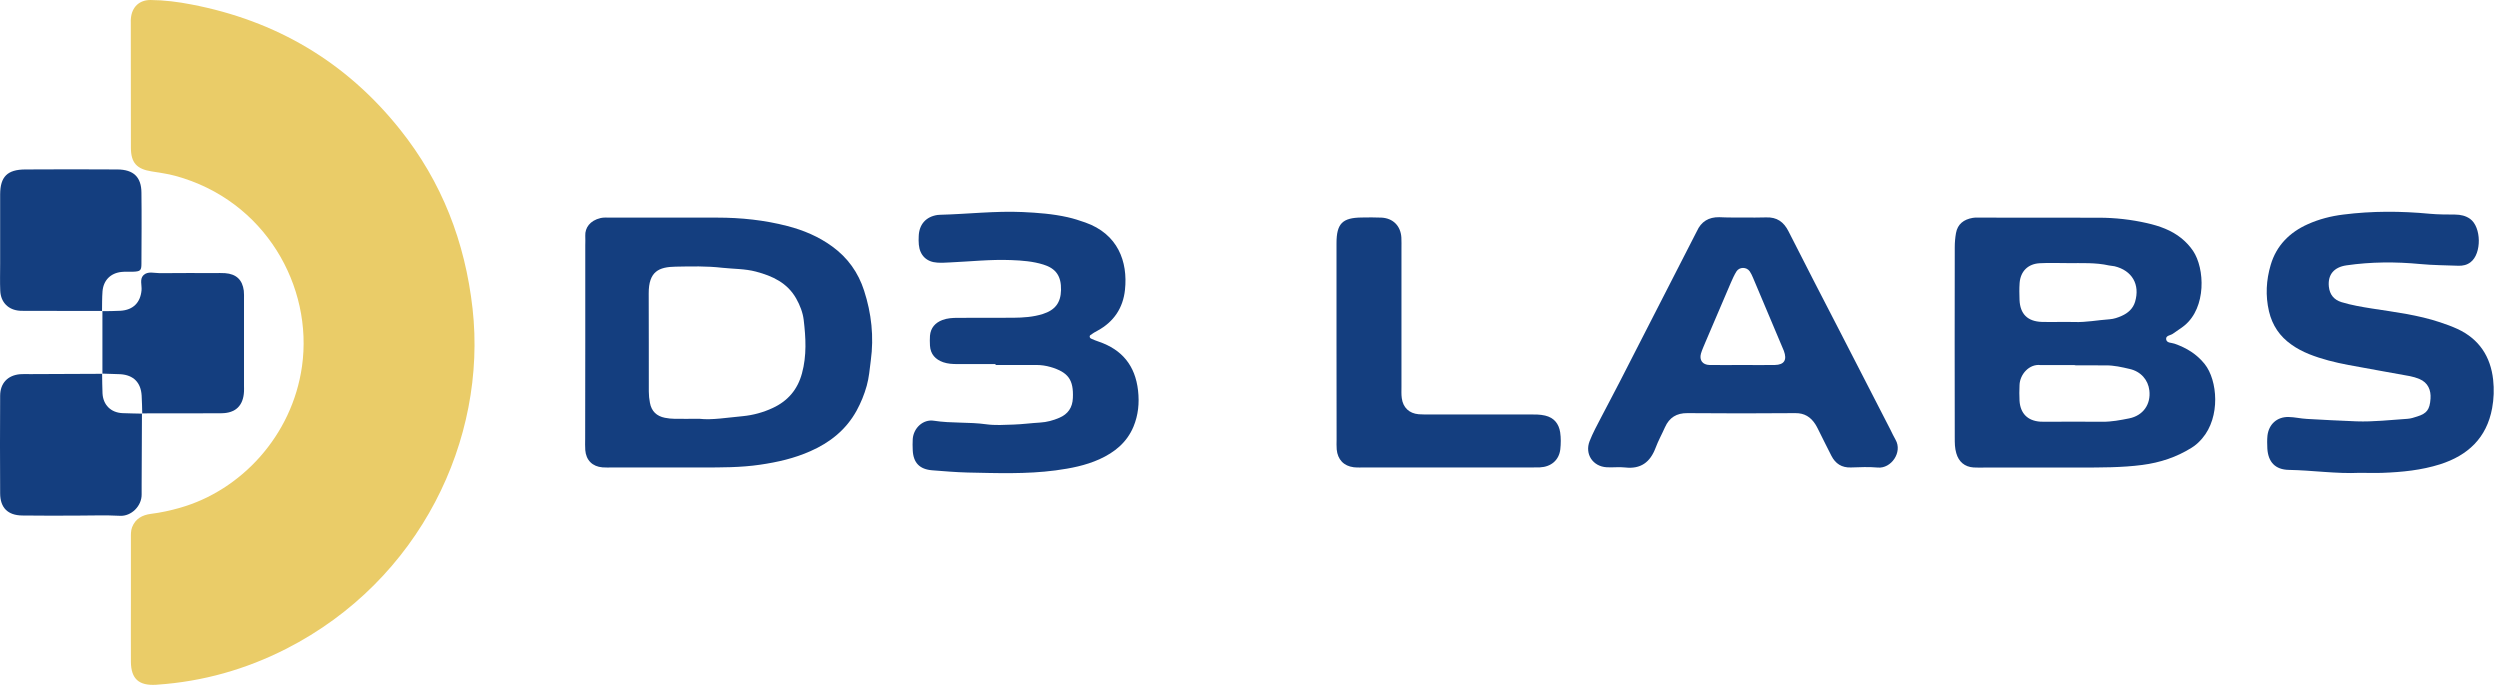
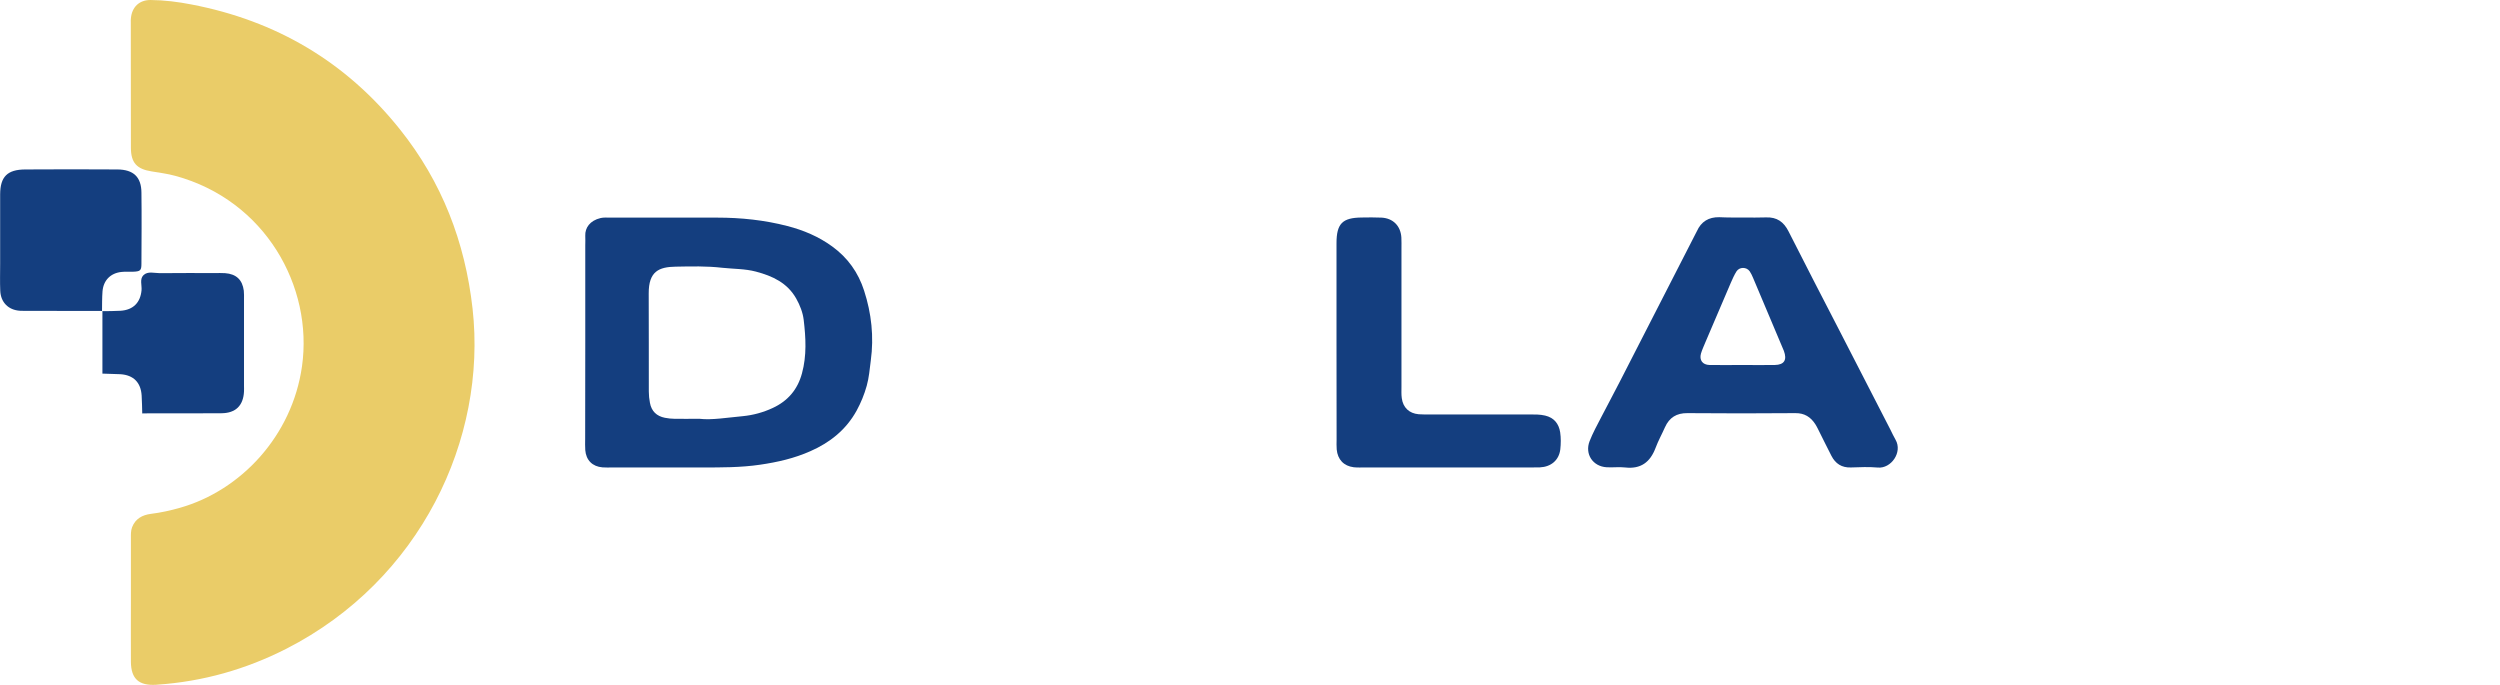
<svg xmlns="http://www.w3.org/2000/svg" class="sm:h-[4.25rem] h-[2rem] w-auto" width="186" height="51" viewBox="0 0 186 51" fill="none">
  <path d="M9.739 44.605C9.739 43.089 9.739 41.573 9.739 40.058C9.739 39.779 9.724 39.5 9.829 39.221C10.078 38.587 10.591 38.316 11.217 38.233C11.956 38.142 12.672 37.984 13.389 37.78C17.928 36.491 21.736 32.426 22.468 27.261C23.312 21.318 19.73 14.901 13.042 13.084C12.469 12.925 11.865 12.85 11.277 12.752C10.176 12.578 9.739 12.111 9.739 10.987C9.731 7.888 9.731 4.781 9.731 1.682C9.731 1.576 9.724 1.47 9.739 1.365C9.814 0.528 10.357 0 11.194 0C12.22 0.008 13.238 0.136 14.241 0.332C20.545 1.538 25.755 4.608 29.759 9.63C32.874 13.528 34.601 17.993 35.159 22.962C36.245 32.683 31.26 43.18 21.314 48.262C18.297 49.801 15.093 50.706 11.714 50.939C11.677 50.939 11.647 50.947 11.609 50.947C10.335 51.022 9.754 50.51 9.739 49.25C9.731 47.704 9.739 46.158 9.739 44.605Z" fill="#EACC68" />
-   <path d="M145.427 25.481C145.427 23.121 145.427 20.76 145.434 18.393C145.434 18.046 145.464 17.691 145.525 17.344C145.645 16.666 146.113 16.326 146.754 16.213C146.958 16.175 147.176 16.191 147.387 16.191C150.313 16.191 153.239 16.191 156.165 16.198C157.364 16.198 158.555 16.334 159.724 16.598C160.651 16.809 161.549 17.118 162.31 17.736C162.642 18.008 162.921 18.31 163.163 18.664C164.045 19.976 164.158 22.872 162.529 24.214C162.258 24.44 161.948 24.614 161.669 24.825C161.489 24.961 161.111 24.953 161.164 25.255C161.21 25.534 161.564 25.489 161.79 25.572C162.672 25.881 163.434 26.341 164.03 27.087C164.987 28.286 165.221 31.016 163.841 32.622C163.607 32.894 163.359 33.128 163.049 33.316C161.926 34.017 160.712 34.417 159.392 34.591C157.846 34.794 156.3 34.779 154.755 34.787C152.357 34.794 149.959 34.787 147.568 34.787C147.319 34.787 147.071 34.794 146.829 34.779C146.173 34.734 145.728 34.357 145.547 33.716C145.434 33.339 145.434 32.954 145.434 32.562C145.427 30.202 145.427 27.841 145.427 25.481ZM154.363 27.178C154.363 27.17 154.363 27.17 154.363 27.163C153.586 27.163 152.817 27.163 152.04 27.163C151.972 27.163 151.897 27.17 151.829 27.163C150.992 27.05 150.275 27.841 150.253 28.656C150.238 29.04 150.23 29.433 150.253 29.817C150.313 30.76 150.856 31.303 151.784 31.371C151.889 31.378 151.995 31.378 152.1 31.378C153.541 31.378 154.981 31.363 156.421 31.378C157.092 31.386 157.756 31.258 158.404 31.129C159.46 30.918 160.033 30.073 159.912 29.048C159.822 28.271 159.287 27.638 158.442 27.449C157.861 27.314 157.281 27.178 156.678 27.185C155.908 27.185 155.132 27.178 154.363 27.178ZM153.872 19.576C153.171 19.576 152.462 19.546 151.761 19.584C150.886 19.629 150.328 20.18 150.26 21.047C150.23 21.469 150.238 21.892 150.253 22.314C150.298 23.362 150.849 23.913 151.912 23.95C152.719 23.973 153.526 23.935 154.332 23.958C155.215 23.988 156.082 23.814 156.957 23.754C157.266 23.732 157.582 23.626 157.861 23.498C158.321 23.294 158.698 22.962 158.849 22.457C159.234 21.16 158.623 20.127 157.326 19.81C157.19 19.78 157.047 19.78 156.911 19.75C155.908 19.524 154.89 19.584 153.872 19.576Z" fill="#143E7F" />
  <path d="M43.544 25.458C43.544 23.06 43.544 20.67 43.544 18.272C43.544 18.023 43.559 17.782 43.544 17.533C43.521 16.96 43.883 16.409 44.69 16.221C44.924 16.168 45.18 16.191 45.429 16.191C48.068 16.191 50.715 16.191 53.355 16.191C55.119 16.191 56.868 16.372 58.58 16.816C59.779 17.126 60.91 17.601 61.921 18.34C63.075 19.177 63.859 20.285 64.288 21.62C64.839 23.317 65.028 25.051 64.786 26.831C64.703 27.457 64.658 28.09 64.485 28.701C64.304 29.349 64.055 29.96 63.73 30.556C62.946 31.974 61.755 32.924 60.3 33.565C59.1 34.1 57.841 34.387 56.544 34.575C55.111 34.786 53.671 34.779 52.223 34.779C50.006 34.779 47.789 34.779 45.565 34.779C45.316 34.779 45.067 34.794 44.826 34.772C44.072 34.711 43.604 34.236 43.544 33.489C43.521 33.211 43.536 32.924 43.536 32.645C43.544 30.254 43.544 27.856 43.544 25.458ZM52.05 31.159C52.955 31.265 54.108 31.069 55.262 30.963C56.031 30.888 56.785 30.684 57.494 30.352C58.618 29.832 59.342 28.98 59.666 27.781C60.028 26.461 59.953 25.119 59.794 23.792C59.726 23.241 59.515 22.706 59.236 22.208C58.573 21.039 57.472 20.534 56.25 20.21C55.428 19.991 54.576 20.014 53.739 19.923C52.578 19.788 51.416 19.818 50.255 19.84C49.034 19.863 48.257 20.18 48.264 21.831C48.279 24.267 48.264 26.695 48.272 29.131C48.272 29.41 48.302 29.696 48.355 29.968C48.468 30.594 48.853 30.963 49.471 31.084C49.712 31.129 49.961 31.159 50.202 31.159C50.73 31.167 51.258 31.159 52.05 31.159Z" fill="#143E7F" />
  <path d="M129.712 16.183C130.277 16.183 130.843 16.198 131.401 16.175C132.2 16.145 132.713 16.507 133.068 17.216C134.304 19.667 135.571 22.103 136.83 24.546C138.105 27.019 139.372 29.493 140.646 31.966C140.774 32.215 140.887 32.479 141.031 32.72C141.566 33.655 140.691 34.877 139.711 34.786C139.047 34.726 138.376 34.756 137.705 34.779C137.026 34.802 136.559 34.5 136.257 33.912C135.963 33.346 135.692 32.781 135.405 32.215C135.292 31.996 135.194 31.77 135.058 31.559C134.711 31.023 134.251 30.729 133.573 30.737C130.896 30.76 128.219 30.76 125.542 30.737C124.743 30.729 124.2 31.061 123.875 31.785C123.649 32.298 123.37 32.796 123.174 33.324C122.774 34.387 122.073 34.915 120.904 34.779C120.452 34.726 119.992 34.794 119.532 34.764C118.506 34.703 117.896 33.783 118.265 32.826C118.506 32.208 118.831 31.619 119.14 31.023C119.592 30.149 120.06 29.282 120.512 28.399C122.375 24.765 124.237 21.13 126.1 17.488C126.145 17.397 126.205 17.299 126.243 17.209C126.567 16.485 127.125 16.145 127.917 16.16C128.513 16.19 129.116 16.183 129.712 16.183ZM129.621 27.155C130.428 27.155 131.243 27.17 132.05 27.155C132.751 27.14 132.97 26.778 132.721 26.107C132.698 26.039 132.668 25.979 132.638 25.911C131.899 24.161 131.16 22.404 130.421 20.655C130.353 20.496 130.277 20.33 130.179 20.187C129.946 19.848 129.41 19.848 129.192 20.195C129.026 20.459 128.898 20.753 128.769 21.047C128.143 22.502 127.518 23.958 126.899 25.421C126.779 25.715 126.643 26.001 126.552 26.303C126.417 26.793 126.665 27.14 127.186 27.155C128 27.17 128.815 27.155 129.621 27.155Z" fill="#143E7F" />
-   <path d="M175.575 35.179C173.81 35.262 172.061 34.99 170.296 34.96C169.278 34.945 168.75 34.372 168.69 33.369C168.675 33.052 168.667 32.728 168.698 32.419C168.796 31.567 169.406 31.009 170.266 31.024C170.718 31.031 171.171 31.144 171.631 31.167C172.86 31.235 174.097 31.303 175.326 31.348C176.585 31.393 177.86 31.242 179.126 31.159C179.368 31.144 179.609 31.061 179.843 30.986C180.552 30.767 180.778 30.473 180.831 29.659C180.876 29.033 180.65 28.467 180.001 28.196C179.775 28.105 179.541 28.03 179.3 27.985C177.777 27.706 176.253 27.442 174.73 27.155C173.727 26.966 172.739 26.725 171.782 26.341C171.322 26.152 170.884 25.926 170.485 25.639C169.617 25.029 169.059 24.214 168.811 23.158C168.539 21.989 168.607 20.836 168.939 19.712C169.361 18.272 170.349 17.284 171.699 16.681C172.536 16.304 173.426 16.077 174.338 15.964C176.48 15.693 178.621 15.7 180.77 15.904C181.404 15.964 182.037 15.957 182.671 15.964C183.07 15.972 183.44 16.047 183.771 16.281C184.624 16.892 184.646 18.875 183.809 19.509C183.545 19.712 183.244 19.78 182.912 19.772C181.962 19.735 181.004 19.735 180.061 19.644C178.229 19.471 176.404 19.478 174.579 19.742C173.637 19.878 173.177 20.444 173.267 21.326C173.328 21.914 173.644 22.306 174.21 22.48C174.949 22.706 175.718 22.834 176.48 22.955C178.184 23.219 179.903 23.43 181.547 23.98C181.984 24.124 182.414 24.282 182.829 24.471C184.443 25.217 185.302 26.522 185.491 28.264C185.566 28.957 185.544 29.666 185.415 30.367C185.008 32.592 183.598 33.889 181.539 34.545C180.152 34.983 178.712 35.126 177.271 35.179C176.698 35.201 176.133 35.179 175.575 35.179Z" fill="#143E7F" />
-   <path d="M74.076 27.087C73.126 27.087 72.176 27.08 71.218 27.087C70.864 27.087 70.51 27.065 70.178 26.951C69.597 26.748 69.228 26.356 69.19 25.715C69.175 25.466 69.175 25.217 69.19 24.976C69.243 24.387 69.582 24.011 70.118 23.807C70.479 23.671 70.871 23.648 71.264 23.648C72.636 23.648 74.016 23.648 75.388 23.641C76.127 23.633 76.866 23.588 77.583 23.362C78.503 23.068 78.918 22.525 78.94 21.582C78.963 20.557 78.578 19.976 77.621 19.682C76.844 19.441 76.037 19.38 75.222 19.35C73.707 19.29 72.199 19.456 70.683 19.524C70.366 19.539 70.05 19.561 69.733 19.539C68.941 19.493 68.436 19.003 68.361 18.204C68.338 17.993 68.345 17.782 68.353 17.57C68.383 16.696 68.888 16.123 69.748 15.994C69.816 15.987 69.891 15.979 69.959 15.979C72.003 15.927 74.039 15.685 76.082 15.776C77.206 15.829 78.329 15.912 79.43 16.16C79.875 16.258 80.312 16.402 80.742 16.552C83.163 17.405 83.924 19.448 83.698 21.567C83.555 22.91 82.869 23.943 81.662 24.599C81.481 24.697 81.293 24.802 81.127 24.93C81.037 24.998 81.059 25.134 81.165 25.187C81.353 25.277 81.557 25.353 81.753 25.421C83.487 26.016 84.46 27.2 84.671 29.055C84.777 29.998 84.686 30.88 84.332 31.74C83.842 32.916 82.929 33.655 81.798 34.168C80.757 34.636 79.656 34.847 78.533 34.998C76.354 35.284 74.174 35.201 71.988 35.156C71.105 35.133 70.231 35.058 69.356 34.99C68.421 34.915 67.953 34.432 67.908 33.505C67.893 33.225 67.893 32.939 67.908 32.66C67.968 31.846 68.677 31.174 69.484 31.303C70.781 31.506 72.086 31.386 73.383 31.567C74.039 31.657 74.717 31.612 75.388 31.589C76.06 31.567 76.723 31.476 77.387 31.438C77.884 31.408 78.359 31.28 78.812 31.084C79.453 30.812 79.792 30.33 79.822 29.613C79.883 28.256 79.483 27.698 78.163 27.306C77.817 27.208 77.477 27.155 77.123 27.155C76.105 27.148 75.079 27.155 74.061 27.155C74.076 27.117 74.076 27.102 74.076 27.087Z" fill="#143E7F" />
  <path d="M99.436 25.504C99.436 23.038 99.436 20.564 99.436 18.098C99.436 16.635 99.873 16.198 101.306 16.183C101.796 16.175 102.294 16.168 102.784 16.191C103.644 16.236 104.209 16.809 104.262 17.669C104.277 17.948 104.269 18.234 104.269 18.513C104.269 21.937 104.269 25.353 104.269 28.776C104.269 29.055 104.254 29.342 104.292 29.621C104.383 30.322 104.843 30.76 105.551 30.82C105.83 30.843 106.117 30.835 106.396 30.835C108.862 30.835 111.335 30.835 113.801 30.835C114.185 30.835 114.57 30.828 114.955 30.918C115.626 31.076 115.98 31.529 116.078 32.17C116.139 32.585 116.131 33.022 116.086 33.437C115.988 34.236 115.4 34.734 114.57 34.772C114.359 34.779 114.148 34.779 113.937 34.779C109.812 34.779 105.687 34.779 101.562 34.779C101.283 34.779 100.997 34.794 100.718 34.764C99.979 34.673 99.519 34.191 99.451 33.437C99.428 33.195 99.443 32.947 99.443 32.698C99.436 30.3 99.436 27.902 99.436 25.504Z" fill="#143E7F" />
-   <path d="M7.612 23.136C5.818 23.136 4.023 23.128 2.228 23.128C1.979 23.128 1.738 23.136 1.489 23.121C0.63 23.068 0.057 22.502 0.019 21.635C-0.011 20.964 0.011 20.3 0.011 19.629C0.011 17.902 0.004 16.175 0.011 14.456C0.019 13.144 0.547 12.616 1.874 12.608C4.159 12.593 6.451 12.593 8.736 12.608C9.935 12.616 10.516 13.174 10.523 14.335C10.546 16.092 10.531 17.857 10.523 19.614C10.523 20.134 10.44 20.195 9.89 20.217C9.611 20.225 9.324 20.202 9.045 20.232C8.231 20.315 7.695 20.851 7.627 21.673C7.59 22.163 7.597 22.661 7.59 23.151L7.612 23.136Z" fill="#143E7F" />
-   <path d="M10.561 30.76C10.553 32.517 10.546 34.281 10.538 36.038C10.538 36.287 10.531 36.529 10.538 36.777C10.553 37.652 9.761 38.421 8.932 38.376C7.846 38.316 6.753 38.361 5.659 38.361C4.325 38.361 2.982 38.376 1.648 38.353C0.584 38.338 0.019 37.78 0.011 36.717C-0.004 34.289 -0.004 31.861 0.011 29.432C0.019 28.505 0.577 27.924 1.489 27.841C1.731 27.819 1.979 27.834 2.228 27.834C4.023 27.826 5.818 27.819 7.612 27.811L7.597 27.796C7.605 28.286 7.605 28.776 7.627 29.267C7.673 30.126 8.246 30.692 9.098 30.737C9.588 30.76 10.078 30.76 10.568 30.775L10.561 30.76Z" fill="#143E7F" />
+   <path d="M7.612 23.136C5.818 23.136 4.023 23.128 2.228 23.128C1.979 23.128 1.738 23.136 1.489 23.121C0.63 23.068 0.057 22.502 0.019 21.635C-0.011 20.964 0.011 20.3 0.011 19.629C0.011 17.902 0.004 16.175 0.011 14.456C0.019 13.144 0.547 12.616 1.874 12.608C4.159 12.593 6.451 12.593 8.736 12.608C9.935 12.616 10.516 13.174 10.523 14.335C10.546 16.092 10.531 17.857 10.523 19.614C10.523 20.134 10.44 20.195 9.89 20.217C9.611 20.225 9.324 20.202 9.045 20.232C8.231 20.315 7.695 20.851 7.627 21.673C7.59 22.163 7.597 22.661 7.59 23.151Z" fill="#143E7F" />
  <path d="M7.597 23.151C8.057 23.143 8.51 23.151 8.97 23.121C9.905 23.06 10.448 22.517 10.531 21.59C10.561 21.213 10.38 20.76 10.674 20.474C10.998 20.157 11.481 20.323 11.888 20.323C13.26 20.308 14.633 20.315 16.005 20.315C16.254 20.315 16.495 20.308 16.744 20.323C17.574 20.383 18.034 20.813 18.139 21.628C18.162 21.839 18.154 22.05 18.154 22.261C18.154 24.41 18.154 26.559 18.154 28.709C18.154 28.852 18.162 28.988 18.154 29.131C18.102 30.172 17.536 30.737 16.48 30.745C14.686 30.76 12.891 30.752 11.096 30.752C10.923 30.752 10.742 30.76 10.568 30.76L10.583 30.775C10.568 30.322 10.568 29.87 10.538 29.425C10.478 28.452 9.927 27.902 8.955 27.841C8.502 27.819 8.057 27.811 7.605 27.796L7.62 27.811C7.62 26.258 7.62 24.697 7.62 23.143L7.597 23.151Z" fill="#143E7F" />
</svg>